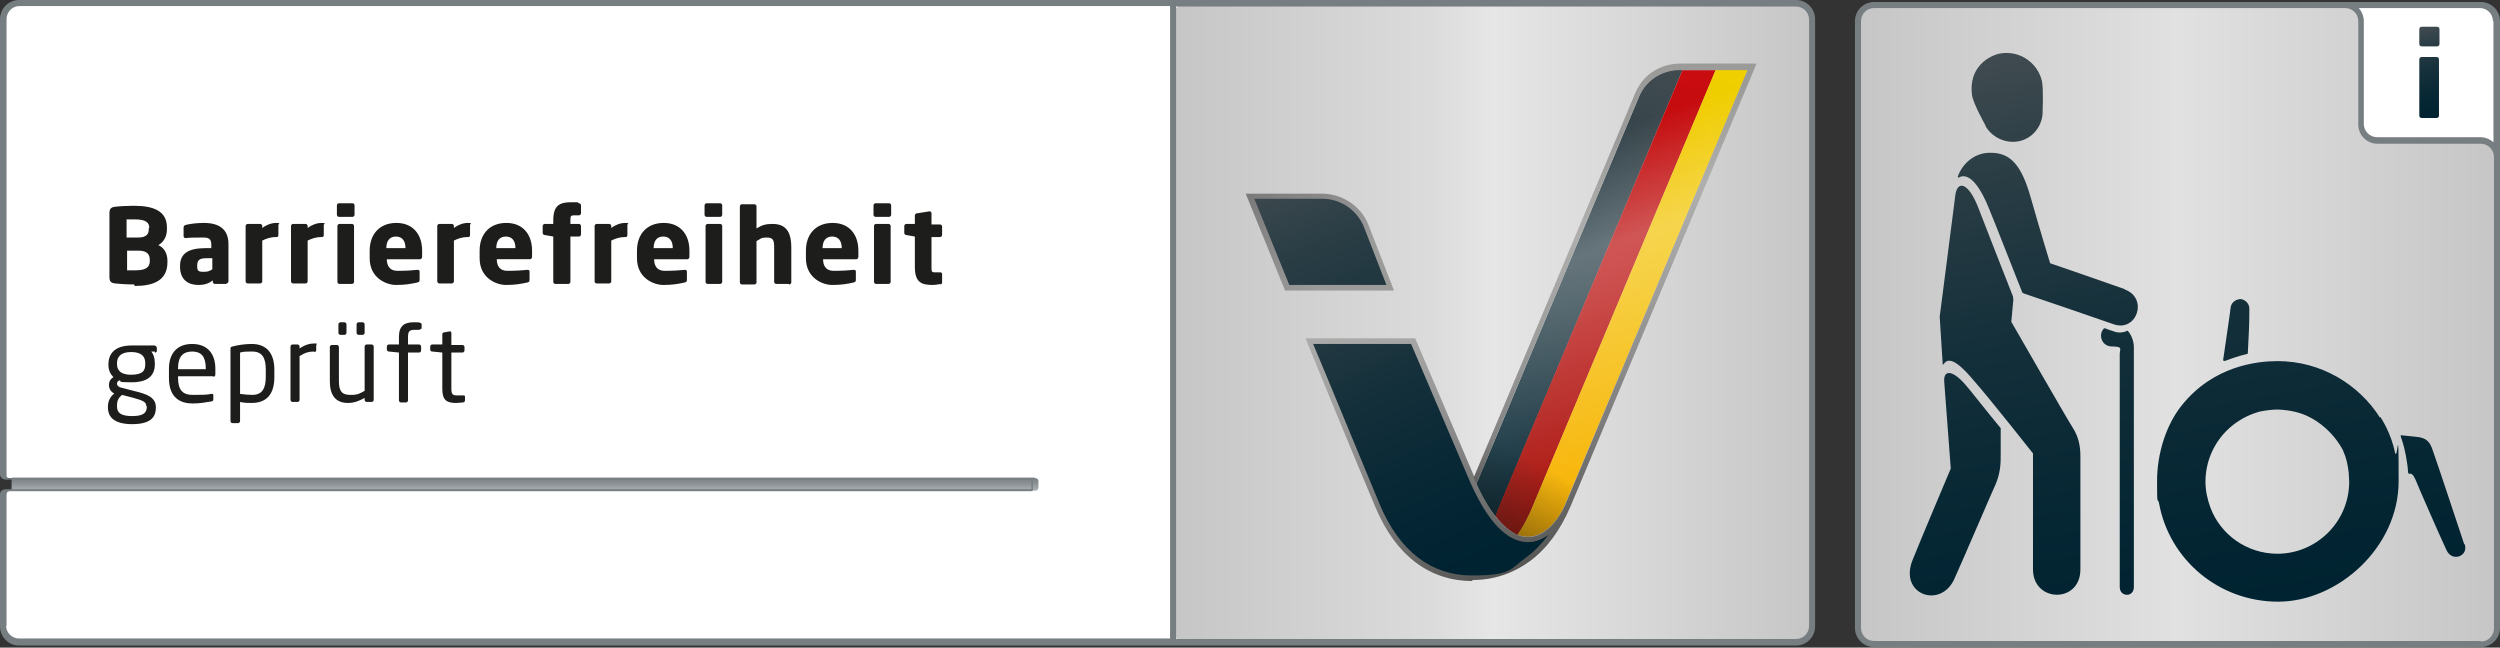
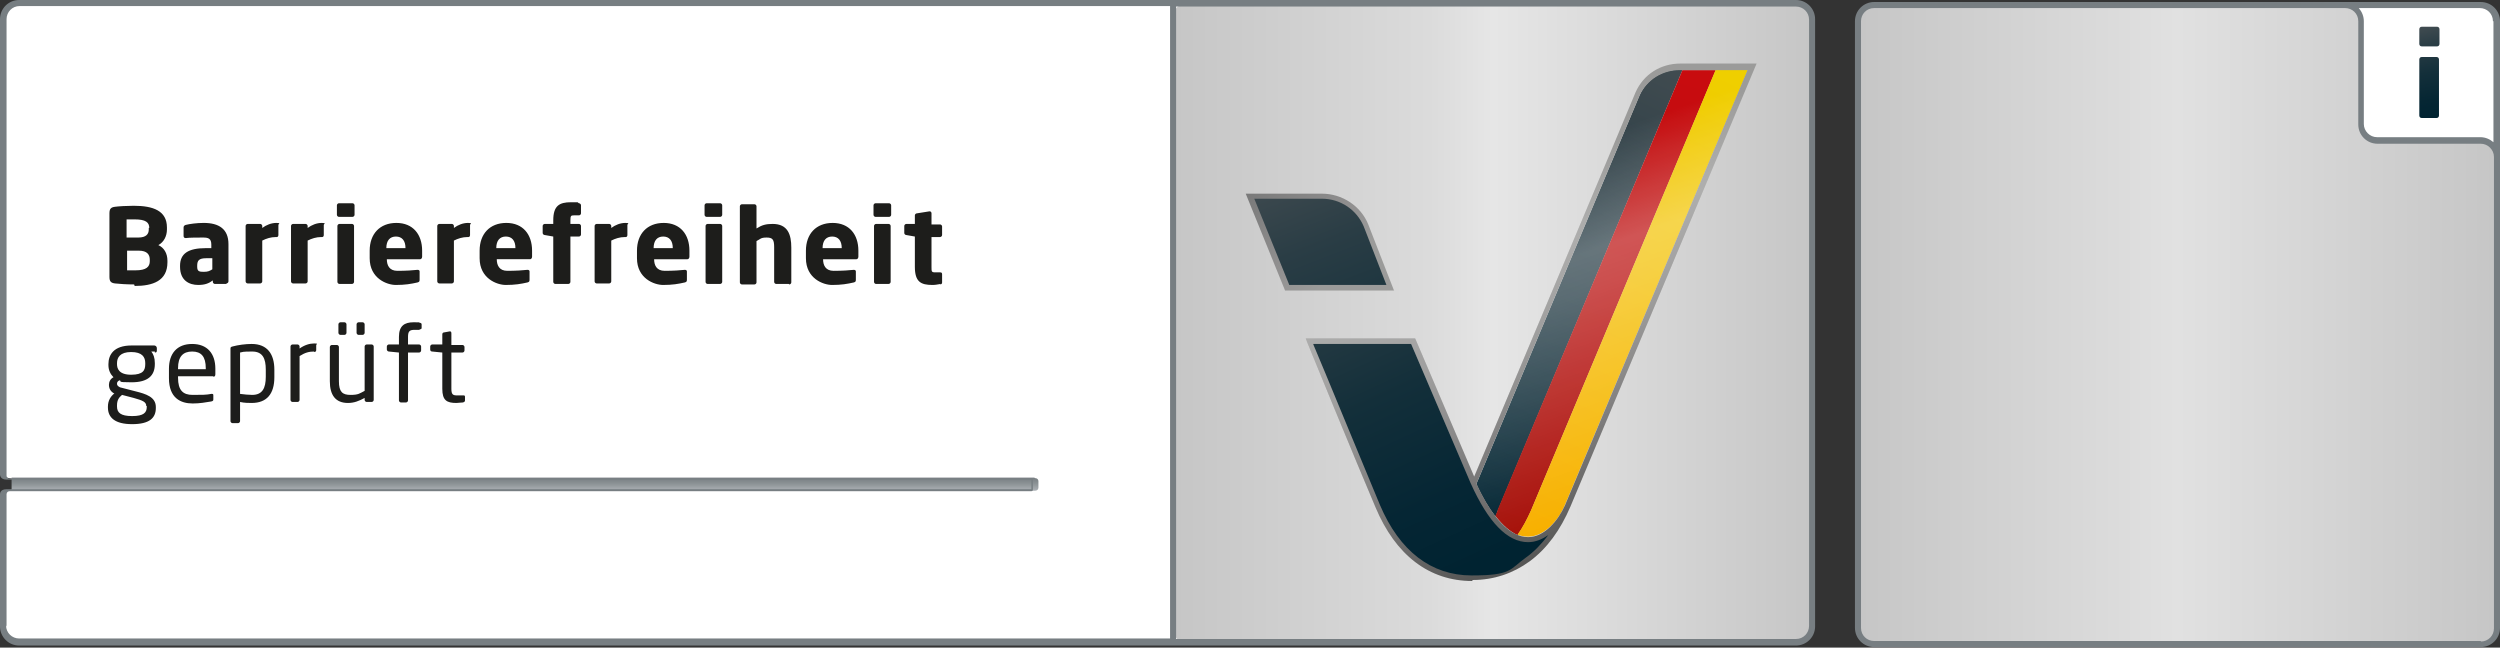
<svg xmlns="http://www.w3.org/2000/svg" xmlns:xlink="http://www.w3.org/1999/xlink" id="Ebene_1" data-name="Ebene 1" version="1.1" viewBox="0 0 495.7 128.4">
  <rect x="0" y="0" width="495.7" height="128.4" fill="#333333" stroke="none" />
  <defs>
    <linearGradient id="Unbenannter_Verlauf" x1="233" x2="359" y1="778.1" y2="778.1" data-name="Unbenannter Verlauf" gradientTransform="translate(0 -714)" gradientUnits="userSpaceOnUse">
      <stop offset="0" stop-color="#c6c6c6" />
      <stop offset=".4" stop-color="#dbdbdb" />
      <stop offset=".5" stop-color="#e6e6e6" />
      <stop offset="1" stop-color="#c6c6c6" />
    </linearGradient>
    <linearGradient id="Unbenannter_Verlauf_2" x1="104.1" x2="104.1" y1="7968.5" y2="7966.1" data-name="Unbenannter Verlauf 2" gradientTransform="matrix(1 0 0 -1 0 8063.3)" gradientUnits="userSpaceOnUse">
      <stop offset="0" stop-color="#777e82" />
      <stop offset=".5" stop-color="#8d9396" />
      <stop offset="1" stop-color="#a9aeb2" />
    </linearGradient>
    <linearGradient id="Unbenannter_Verlauf_3" x1="330.1" x2="330.1" y1="730.6" y2="730.6" data-name="Unbenannter Verlauf 3" gradientTransform="translate(0 -714)" gradientUnits="userSpaceOnUse">
      <stop offset="0" stop-color="#55555a" />
      <stop offset=".3" stop-color="#78787b" />
      <stop offset=".4" stop-color="#747477" />
      <stop offset=".6" stop-color="#4a4c52" />
      <stop offset=".7" stop-color="#2c3036" />
      <stop offset=".9" stop-color="#1a1e26" />
      <stop offset="1" stop-color="#131820" />
    </linearGradient>
    <linearGradient id="Unbenannter_Verlauf_4" x1="331.8" x2="293.5" y1="728.3" y2="813" data-name="Unbenannter Verlauf 4" gradientTransform="translate(0 -714)" gradientUnits="userSpaceOnUse">
      <stop offset="0" stop-color="#404b50" />
      <stop offset="1" stop-color="#002331" />
    </linearGradient>
    <linearGradient id="Unbenannter_Verlauf_5" x1="332" x2="302.1" y1="728.7" y2="824.1" data-name="Unbenannter Verlauf 5" gradientTransform="translate(0 -714)" gradientUnits="userSpaceOnUse">
      <stop offset="0" stop-color="#c80c0f" />
      <stop offset="1" stop-color="#a41008" />
    </linearGradient>
    <linearGradient id="Unbenannter_Verlauf_6" x1="344.7" x2="301.8" y1="730" y2="820.9" data-name="Unbenannter Verlauf 6" gradientTransform="translate(0 -714)" gradientUnits="userSpaceOnUse">
      <stop offset="0" stop-color="#efcf00" />
      <stop offset=".5" stop-color="#f4bc00" />
      <stop offset="1" stop-color="#f8af00" />
    </linearGradient>
    <linearGradient id="Unbenannter_Verlauf_7" x1="264.8" x2="296.7" y1="754.8" y2="824.5" data-name="Unbenannter Verlauf 7" gradientTransform="translate(0 -714)" gradientUnits="userSpaceOnUse">
      <stop offset="0" stop-color="#404b50" />
      <stop offset=".2" stop-color="#2a3d45" />
      <stop offset=".5" stop-color="#132f3a" />
      <stop offset=".8" stop-color="#052634" />
      <stop offset="1" stop-color="#002331" />
    </linearGradient>
    <linearGradient id="Unbenannter_Verlauf_8" x1="255.7" x2="286.8" y1="746.3" y2="826.3" data-name="Unbenannter Verlauf 8" gradientTransform="translate(0 -714)" gradientUnits="userSpaceOnUse">
      <stop offset="0" stop-color="#404b50" />
      <stop offset=".2" stop-color="#2a3d45" />
      <stop offset=".5" stop-color="#132f3a" />
      <stop offset=".8" stop-color="#052634" />
      <stop offset="1" stop-color="#002331" />
    </linearGradient>
    <linearGradient id="Unbenannter_Verlauf_9" x1="300.7" x2="326.1" y1="746.1" y2="818.1" data-name="Unbenannter Verlauf 9" gradientTransform="translate(0 -714)" gradientUnits="userSpaceOnUse">
      <stop offset=".2" stop-color="#9b9b9a" />
      <stop offset=".7" stop-color="#6d6c6c" />
      <stop offset="1" stop-color="#525251" />
    </linearGradient>
    <linearGradient id="Unbenannter_Verlauf_10" x1="269.7" x2="249.7" y1="772.1" y2="749.5" data-name="Unbenannter Verlauf 10" gradientTransform="translate(0 -714)" gradientUnits="userSpaceOnUse">
      <stop offset=".2" stop-color="#9b9b9a" />
      <stop offset=".4" stop-color="#949393" />
      <stop offset="1" stop-color="#797979" />
    </linearGradient>
    <linearGradient id="Unbenannter_Verlauf_11" x1="301.5" x2="328.7" y1="748.6" y2="820.1" data-name="Unbenannter Verlauf 11" gradientTransform="translate(0 -714)" gradientUnits="userSpaceOnUse">
      <stop offset="0" stop-color="#fcfcfc" stop-opacity="0" />
      <stop offset=".2" stop-color="#fff" stop-opacity=".3" />
      <stop offset=".4" stop-color="#fff" stop-opacity=".3" />
      <stop offset="1" stop-color="#fff" stop-opacity="0" />
    </linearGradient>
    <linearGradient id="Unbenannter_Verlauf_12" x1="310.6" x2="334" y1="743.1" y2="809.6" data-name="Unbenannter Verlauf 12" gradientTransform="translate(0 -714)" gradientUnits="userSpaceOnUse">
      <stop offset="0" stop-color="#fff" stop-opacity="0" />
      <stop offset=".3" stop-color="#fff" />
      <stop offset=".4" stop-color="#fff" stop-opacity=".9" />
      <stop offset="1" stop-color="#fff" stop-opacity="0" />
    </linearGradient>
    <linearGradient id="Unbenannter_Verlauf_13" x1="292.5" x2="304" y1="826.6" y2="805.4" data-name="Unbenannter Verlauf 13" gradientTransform="translate(0 -714)" gradientUnits="userSpaceOnUse">
      <stop offset="0" stop-color="#1d1d1b" />
      <stop offset="1" stop-color="#1d1d1b" stop-opacity="0" />
    </linearGradient>
    <linearGradient id="Unbenannter_Verlauf_16" x1="368.7" x2="494.7" y1="63.3" y2="63.3" data-name="Unbenannter Verlauf 16" gradientTransform="matrix(1 0 0 -1 0 127.9)" gradientUnits="userSpaceOnUse">
      <stop offset="0" stop-color="#c6c6c6" />
      <stop offset=".4" stop-color="#dbdbdb" />
      <stop offset=".5" stop-color="#e1e1e1" />
      <stop offset="1" stop-color="#c6c6c6" />
    </linearGradient>
    <linearGradient id="Unbenannter_Verlauf_15" x1="480.1" x2="483.3" y1="122.5" y2="104.5" data-name="Unbenannter Verlauf 15" gradientTransform="matrix(1 0 0 -1 0 127.9)" gradientUnits="userSpaceOnUse">
      <stop offset="0" stop-color="#404b50" />
      <stop offset=".2" stop-color="#2a3d45" />
      <stop offset=".5" stop-color="#132f3a" />
      <stop offset=".8" stop-color="#052633" />
      <stop offset="1" stop-color="#002331" />
    </linearGradient>
    <linearGradient xlink:href="#Unbenannter_Verlauf_15" id="Unbenannter_Verlauf_15-2" x1="415.3" x2="435.6" y1="120.6" y2="5.3" data-name="Unbenannter Verlauf 15" />
    <mask id="mask" width="5" height="5" x="328" y="14" maskUnits="userSpaceOnUse" />
    <mask id="mask-1" width="115" height="113" x="375.7" y="8.4" maskUnits="userSpaceOnUse" />
    <style>
      .cls-11,.cls-17,.cls-18{stroke-width:0}.cls-11{fill:#1d1d1b}.cls-17{fill:#fff}.cls-18{fill:#777e82}
    </style>
  </defs>
  <path d="M354.5 127c2.5 0 4.5-.7 4.5-1.6V2.6c0-.9-2-1.6-4.5-1.6H3.5C1 1 1 1.7 1 2.6v91.7c0 .6 1.8.6 1.8.6v2.2s-1.8 0-1.8.7v27.7c0 .9-.1 1.6 2.3 1.6h351.1Z" class="cls-17" />
  <path fill="url(#Unbenannter_Verlauf)" stroke-width="0" d="M357.4 127c.9 0 1.6-.7 1.6-1.6V2.6c0-.9-.7-1.6-1.6-1.6H234.5c-.9 0-1.6.7-1.6 1.6v122.9c0 .9.7 1.6 1.6 1.6h122.9Z" />
-   <path fill="none" stroke-width="0" d="M20.2 40.3h190.7v50.1H20.2z" />
+   <path fill="none" stroke-width="0" d="M20.2 40.3h190.7v50.1H20.2" />
  <path d="M26.6 56.4c-1.4 0-3-.1-3.8-.2-.8-.1-1.1-.4-1.1-1.3V42.3c0-.9.3-1.2 1.1-1.3.7-.1 2.4-.2 3.7-.2 3.9 0 6.6 1 6.6 4.3v.4c0 1.3-.6 2.5-1.7 3.1 1.1.5 1.8 1.6 1.8 3.1v.3c0 3.7-2.9 4.7-6.5 4.7Zm3-11.2c0-1.1-.7-1.7-2.9-1.7h-1.6v3.6h2.3c1.6 0 2.1-.7 2.1-1.6v-.3Zm.1 6.3c0-1-.5-1.8-2.2-1.8h-2.3v3.9h1.7c2.1 0 2.8-.7 2.8-1.8v-.2Zm15.2 4.8h-2.3c-.2 0-.4-.2-.4-.4v-.3c-.8.6-1.6.9-2.9.9-1.8 0-3.6-.9-3.6-3.6v-.2c0-2.4 1.6-3.5 5.1-3.5h1.1v-.7c0-1.2-.6-1.4-1.6-1.4s-2.8 0-3.4.1h-.1c-.2 0-.4-.1-.4-.4v-1.7c0-.2.1-.4.4-.5.8-.2 2.2-.4 3.6-.4 3 0 4.9 1.2 4.9 4.2v7.4c0 .2-.2.4-.4.4Zm-2.8-5.1h-1.2c-1.5 0-1.8.5-1.8 1.5v.2c0 .9.4 1 1.3 1s1.2-.2 1.7-.5v-2.3ZM54.9 47h-.2c-1 0-1.9.3-2.7.7v8.1c0 .2-.2.4-.4.4h-2.5c-.2 0-.4-.2-.4-.4v-11c0-.2.2-.4.4-.4h2.5c.2 0 .4.2.4.4v.4c.8-.6 1.8-1 2.8-1s.4.2.4.4v2c0 .2-.1.4-.3.4Zm9 0h-.2c-1 0-1.9.3-2.7.7v8.1c0 .2-.2.4-.4.4h-2.5c-.2 0-.4-.2-.4-.4v-11c0-.2.2-.4.4-.4h2.5c.2 0 .4.2.4.4v.4c.8-.6 1.8-1 2.8-1s.4.2.4.4v2c0 .2-.1.4-.3.4Zm6-4h-2.7c-.2 0-.4-.2-.4-.4v-1.9c0-.2.2-.4.4-.4h2.7c.2 0 .4.2.4.4v1.9c0 .2-.2.4-.4.4Zm-.1 13.3h-2.5c-.2 0-.4-.2-.4-.4V44.8c0-.2.2-.4.4-.4h2.5c.2 0 .4.2.4.4v11.1c0 .2-.2.4-.4.4Zm13.5-4.9h-6.6c0 1.2.5 2.3 2.1 2.3s3.2-.1 4-.2c.2 0 .4.1.4.3v1.6c0 .3 0 .5-.4.6-1.3.3-2.5.5-4.3.5s-5.2-1.3-5.2-5.3v-1.5c0-3.3 2-5.5 5.3-5.5s5.1 2.3 5.1 5.5v1.2c0 .3-.2.5-.4.5Zm-2.9-2.2c0-1.5-.7-2.3-1.9-2.3s-1.9.8-1.9 2.3h3.8ZM92.9 47h-.2c-1 0-1.9.3-2.7.7v8.1c0 .2-.2.4-.4.4h-2.5c-.2 0-.4-.2-.4-.4v-11c0-.2.2-.4.4-.4h2.5c.2 0 .4.2.4.4v.4c.8-.6 1.8-1 2.8-1s.4.2.4.4v2c0 .2-.1.4-.3.4Zm12.2 4.4h-6.6c0 1.2.5 2.3 2.1 2.3s3.2-.1 4-.2c.2 0 .4.1.4.3v1.6c0 .3 0 .5-.4.6-1.3.3-2.5.5-4.3.5s-5.2-1.3-5.2-5.3v-1.5c0-3.3 2-5.5 5.3-5.5s5.1 2.3 5.1 5.5v1.2c0 .3-.2.5-.4.5Zm-2.9-2.2c0-1.5-.7-2.3-1.9-2.3s-1.9.8-1.9 2.3h3.8Zm12.6-6.5h-1c-.6 0-.7.1-.7 1v.7h1.7c.2 0 .4.2.4.4v1.7c0 .2-.2.4-.4.4h-1.7v9c0 .2-.2.4-.4.4h-2.6c-.2 0-.4-.2-.4-.4v-9l-1.7-.3c-.2 0-.4-.2-.4-.4v-1.4c0-.2.2-.4.4-.4h1.7v-.7c0-2.9 1.2-3.6 3.5-3.6s1 0 1.6.2c.2 0 .4.2.4.4v1.6c0 .2-.2.4-.4.4Zm9.3 4.3h-.2c-1 0-1.9.3-2.7.7v8.1c0 .2-.2.4-.4.4h-2.5c-.2 0-.4-.2-.4-.4v-11c0-.2.2-.4.4-.4h2.5c.2 0 .4.2.4.4v.4c.8-.6 1.8-1 2.8-1s.4.2.4.4v2c0 .2-.1.4-.3.4Zm12.2 4.4h-6.6c0 1.2.5 2.3 2.1 2.3s3.2-.1 4-.2c.2 0 .4.1.4.3v1.6c0 .3 0 .5-.4.6-1.3.3-2.5.5-4.3.5s-5.2-1.3-5.2-5.3v-1.5c0-3.3 2-5.5 5.3-5.5s5.1 2.3 5.1 5.5v1.2c0 .3-.2.5-.4.5Zm-2.9-2.2c0-1.5-.7-2.3-1.9-2.3s-1.9.8-1.9 2.3h3.8Zm9.4-6.2h-2.7c-.2 0-.4-.2-.4-.4v-1.9c0-.2.2-.4.4-.4h2.7c.2 0 .4.2.4.4v1.9c0 .2-.2.4-.4.4Zm0 13.3h-2.5c-.2 0-.4-.2-.4-.4V44.8c0-.2.2-.4.4-.4h2.5c.2 0 .4.2.4.4v11.1c0 .2-.2.4-.4.4Zm13.6 0h-2.5c-.2 0-.4-.2-.4-.4V49c0-1.5-.3-1.9-1.5-1.9s-1.2.3-2 .7V56c0 .2-.2.4-.4.4h-2.5c-.2 0-.4-.2-.4-.4V40.9c0-.2.2-.4.4-.4h2.5c.2 0 .4.2.4.4v4.4c1.1-.7 1.9-.9 3.2-.9 3 0 3.7 2.1 3.7 4.7V56c0 .2-.2.4-.4.4Zm13.4-4.9h-6.6c0 1.2.5 2.3 2.1 2.3s3.2-.1 4-.2c.2 0 .4.1.4.3v1.6c0 .3 0 .5-.4.6-1.3.3-2.5.5-4.3.5s-5.2-1.3-5.2-5.3v-1.5c0-3.3 2-5.5 5.3-5.5s5.1 2.3 5.1 5.5v1.2c0 .3-.2.5-.4.5Zm-2.9-2.2c0-1.5-.7-2.3-1.9-2.3s-1.9.8-1.9 2.3h3.8Zm9.4-6.2h-2.7c-.2 0-.4-.2-.4-.4v-1.9c0-.2.2-.4.4-.4h2.7c.2 0 .4.2.4.4v1.9c0 .2-.2.4-.4.4Zm-.1 13.3h-2.5c-.2 0-.4-.2-.4-.4V44.8c0-.2.2-.4.4-.4h2.5c.2 0 .4.2.4.4v11.1c0 .2-.2.4-.4.4Zm10.3 0c-.6.1-1 .2-1.6.2-2.3 0-3.5-.6-3.5-3.6v-6l-1.7-.3c-.2 0-.4-.2-.4-.4v-1.4c0-.2.2-.4.4-.4h1.7v-1.7c0-.2.2-.4.4-.4l2.5-.4c.2 0 .4.1.4.4v2.2h1.7c.2 0 .4.2.4.4v1.7c0 .2-.2.4-.4.4h-1.7v6c0 .8 0 1 .7 1h1c.3 0 .4.1.4.4V56c0 .2-.1.4-.4.4ZM30.7 69.7H30c.4.5.7 1.2.7 2.3v.2c0 2.3-1.4 3.6-4.6 3.6s-1.8-.2-2.4-.4c-.4.2-.5.4-.5.7s.2.5.6.7l3.1.8c2 .5 4 1.1 4 3.1v.2c0 2-1.3 3.2-4.7 3.2s-4.8-1.3-4.8-3.3v-.2c0-1.2.6-2.1 1.3-2.6h-.1c-.7-.4-1-1-1-1.7 0-.6.3-1.2.9-1.5-.6-.6-1-1.4-1-2.4v-.2c0-1.8 1-3.7 4.6-3.7h4.5c.2 0 .5.2.5.5v.5c0 .3-.1.4-.4.4ZM29 80.5c0-.8-.7-1.1-2.5-1.6l-2.3-.6c-.6.5-1 1-1 2.1v.2c0 1.2.7 1.9 3 1.9s2.9-.7 2.9-1.8v-.2Zm-.2-8.5c0-1.2-.6-2.2-2.8-2.2s-2.8 1.1-2.8 2.2v.2c0 .9.4 2.1 2.8 2.1s2.8-.9 2.8-2.1V72Zm13.5 2.6h-7v.3c0 2.5 1 3.4 2.9 3.4s2.7 0 3.7-.2h.1c.2 0 .3 0 .3.3v.7c0 .3 0 .4-.4.5-1.2.2-2.3.4-3.7.4-2.4 0-4.7-1.1-4.7-5v-1.9c0-3 1.6-4.9 4.6-4.9s4.6 1.9 4.6 4.9v1.1c0 .3-.1.5-.4.5ZM40.8 73c0-2.3-.9-3.3-2.7-3.3s-2.8 1-2.8 3.3v.2h5.5V73Zm9.2 6.9c-.6 0-1.6 0-2.4-.2v3.8c0 .2-.2.4-.4.4h-1.1c-.2 0-.4-.2-.4-.4V69.2c0-.3 0-.4.4-.5 1.1-.3 2.6-.5 3.8-.5 3.1 0 4.5 2 4.5 5.1v1.5c0 3.3-1.5 5.1-4.5 5.1Zm2.7-6.6c0-2.2-.6-3.6-2.7-3.6s-1.8.1-2.4.2v8.2c.7.1 1.8.2 2.4.2 2 0 2.7-1.3 2.7-3.6v-1.5Zm9.6-3.6c-1 0-1.8.2-2.9.9v8.7c0 .2-.2.4-.4.4h-1c-.2 0-.4-.2-.4-.4V68.7c0-.2.2-.4.4-.4h1c.2 0 .4.2.4.4v.4c1-.7 2-1 2.9-1s.4.1.4.4v.9c0 .2-.1.4-.4.4Zm11.4 10h-1c-.2 0-.4-.2-.4-.4v-.4c-1.1.6-2.1 1-3.3 1-2.5 0-3.6-1.6-3.6-4.3v-6.8c0-.2.2-.4.4-.4h1c.2 0 .4.2.4.4v6.8c0 2.1.7 2.7 2.3 2.7s1.8-.3 2.8-.8v-8.8c0-.2.2-.4.4-.4h1c.2 0 .4.2.4.4v10.6c0 .2-.2.4-.4.4Zm-5.4-13.3h-.8c-.2 0-.4-.2-.4-.4v-1.7c0-.2.2-.4.4-.4h.8c.2 0 .4.2.4.4V66c0 .2-.2.4-.4.4Zm3.6 0h-.8c-.2 0-.4-.2-.4-.4v-1.7c0-.2.2-.4.4-.4h.8c.2 0 .4.2.4.4V66c0 .2-.2.4-.4.4Zm11.3-1h-1c-1 0-1.3.3-1.3 1.4v1.5h2.2c.2 0 .4.2.4.4v.8c0 .2-.2.4-.4.4h-2.2v9.5c0 .2-.2.4-.4.4h-1c-.2 0-.4-.2-.4-.4v-9.5l-2-.2c-.2 0-.4-.2-.4-.4v-.6c0-.2.2-.4.4-.4h2v-1.5c0-2.2 1.1-2.9 2.9-2.9s.9 0 1.2.1c.2 0 .4.1.4.3v.7c0 .2-.1.3-.4.3Zm8.6 14.4c-.4 0-1 .1-1.3.1-1.9 0-2.8-.5-2.8-2.8v-7.2l-2-.2c-.2 0-.4-.1-.4-.4v-.6c0-.2.2-.4.4-.4h2v-2c0-.2.1-.4.4-.4l1.1-.2c.2 0 .3.1.3.4v2.3h2.2c.2 0 .4.2.4.4v.7c0 .2-.2.4-.4.4h-2.2v7.2c0 1.1.3 1.3 1.1 1.3h1.2c.3 0 .4 0 .4.3v.7c0 .2-.1.3-.4.4Z" class="cls-11" />
  <path fill="url(#Unbenannter_Verlauf_2)" stroke-width="0" d="M205.1 94.7H2.3v2.6h202.9c.7 0 .7-.6.7-.6v-1.3s0-.6-.7-.6Z" />
  <path d="M356.2 0H3.8C1.7 0 0 1.7 0 3.8v90.3s0 1 1.3 1h203.2V97H1.3C0 97 0 97.9 0 98v26.2c0 2.1 1.7 3.8 3.8 3.8h352.3c2.1 0 3.8-1.7 3.8-3.8V3.8c0-2.1-1.7-3.8-3.8-3.8ZM1.3 124.2V98c0-.4.3-.6.6-.6h202.6s.3 0 .3-.3v-1.9c0-.3-.3-.3-.3-.3H1.9c-.4 0-.6-.3-.6-.6V3.8c0-1.4 1.1-2.6 2.6-2.6H232v125.4H3.8c-1.4 0-2.6-1.1-2.6-2.6Zm357.4-1.8v1.7c0 1.4-1.1 2.6-2.6 2.6H233.2V1.3h122.9c1.4 0 2.6 1.1 2.6 2.6v118.6Z" class="cls-18" />
  <path fill="url(#Unbenannter_Verlauf_3)" stroke-width="0" d="M330 16.6Z" />
  <g mask="url(#mask)">
    <path fill="#131820" stroke-width="0" d="M330 16.6Z" opacity=".1" />
  </g>
  <path fill="url(#Unbenannter_Verlauf_4)" stroke-width="0" d="M333.6 13.8h-.5c-3.5 0-6.6 1.9-8 5.1-.7 1.6-32.2 76.7-32.3 76.9v.3c1.1 2.5 2.4 4.6 3.7 6.3.2-.4.4-.8.5-1.2l36.6-87.3Z" />
  <path fill="url(#Unbenannter_Verlauf_5)" stroke-width="0" d="M297 101.1c-.2.4-.3.8-.5 1.2 1.5 1.9 2.9 3.1 4.4 3.8 1-1.4 1.9-3.1 2.7-4.9l36.6-87.3h-6.6l-36.7 87.3Z" />
  <path fill="url(#Unbenannter_Verlauf_6)" stroke-width="0" d="M300.9 106c.7.3 1.4.4 2.1.4 3.3 0 6.1-3.4 7.3-6.3l36.3-86.3h-6.4l-36.6 87.3c-.8 1.8-1.7 3.5-2.7 4.9Z" />
  <path fill="url(#Unbenannter_Verlauf_7)" stroke-width="0" d="m292.1 95.7-11.9-27.9h-20.5l13.5 32.6c4.1 9.8 10.8 14.4 18.7 14.4s15-4.8 18.9-14.3c-2.7 6-10.7 13.1-18.8-4.8Z" />
  <path fill="url(#Unbenannter_Verlauf_8)" stroke-width="0" d="M270.9 44.7c-1.4-3.4-4.8-5.8-8.8-5.8h-14.2l7.3 18.1h20.5l-4.8-12.3Z" />
  <path fill="url(#Unbenannter_Verlauf_9)" stroke-width="0" d="M291.9 115.2c-8.5 0-15.2-5.1-19.2-14.7-3.5-8.2-13.4-32.3-13.5-32.6l-.3-.8h21.7l11.7 27.4c.6-1.4 31.5-74.9 32-76.2 1.6-3.6 5-5.7 8.9-5.7h15.1l-36.9 87.8c-2 4.7-4.7 8.4-8.1 10.9-3.3 2.4-7.1 3.7-11.3 3.7Zm-31.5-46.9c1.8 4.2 10.1 24.4 13.2 31.8 3.9 9.2 10.2 14 18.2 14s7.5-1.2 10.7-3.5c1.7-1.2 3.1-2.7 4.5-4.5-1.2.8-2.5 1.4-4 1.4-4.1 0-7.9-3.9-11.4-11.7l-11.8-27.6h-19.4ZM292.8 96c3.2 6.9 6.7 10.5 10.2 10.5 3.3 0 6-3.4 7.3-6.3l36.2-86.3h-13.4c-3.5 0-6.5 1.9-8 5-.7 1.6-32.3 76.9-32.3 76.9v.2Z" />
  <path fill="url(#Unbenannter_Verlauf_10)" stroke-width="0" d="M276.5 57.6h-21.7L247 38.4h15.1c4 0 7.7 2.4 9.2 6.1l5.1 13.1Zm-20.9-1.1h19.3l-4.5-11.6c-1.4-3.3-4.6-5.5-8.3-5.5h-13.4l6.9 17Z" />
  <path fill="url(#Unbenannter_Verlauf_11)" stroke-width="0" d="M291.9 115.2c-8.5 0-15.2-5.1-19.2-14.7-3.5-8.2-13.4-32.3-13.5-32.6l-.3-.8h21.7l11.7 27.4c.6-1.4 31.5-74.9 32-76.2 1.6-3.6 5-5.7 8.9-5.7h15.1l-36.9 87.8c-2 4.7-4.7 8.4-8.1 10.9-3.3 2.4-7.1 3.7-11.3 3.7Zm-31.5-46.9c1.8 4.2 10.1 24.4 13.2 31.8 3.9 9.2 10.2 14 18.2 14s7.5-1.2 10.7-3.5c1.7-1.2 3.1-2.7 4.5-4.5-1.2.8-2.5 1.4-4 1.4-4.1 0-7.9-3.9-11.4-11.7l-11.8-27.6h-19.4ZM292.8 96c3.2 6.9 6.7 10.5 10.2 10.5 3.3 0 6-3.4 7.3-6.3l36.2-86.3h-13.4c-3.5 0-6.5 1.9-8 5-.7 1.6-32.3 76.9-32.3 76.9v.2Z" opacity=".7" style="isolation:isolate" />
  <path fill="url(#Unbenannter_Verlauf_12)" stroke-width="0" d="M292.8 96c3.2 6.9 6.7 10.5 10.2 10.5 3.3 0 6-3.4 7.3-6.3l36.2-86.3h-13.4c-3.5 0-6.5 1.9-8 5-.7 1.6-32.3 76.9-32.3 76.9v.2Z" opacity=".3" style="isolation:isolate" />
-   <path fill="url(#Unbenannter_Verlauf_13)" stroke-width="0" d="M292.8 96c3.2 6.9 6.7 10.5 10.2 10.5 3.3 0 6-3.4 7.3-6.3l3.2-7.6-17.1-8s-4.2 10-4.2 10.1l.6 1.4Z" opacity=".7" style="isolation:isolate" />
  <path fill="url(#Unbenannter_Verlauf_16)" stroke-width="0" d="M493.2 127.6c.9 0 1.6-.7 1.6-1.6V3.1c0-.9-.7-1.6-1.6-1.6H370.3c-.9 0-1.6.7-1.6 1.6V126c0 .9.7 1.6 1.6 1.6h122.9Z" />
  <path d="M495.3 28.2c0 2.1-1.9-.3-2.5-.4h-20.7c-2.1 0-3.8-1.7-3.8-3.8V4.6c0-2.1-1.9-3.8-.6-3.8h23.8c2.1 0 3.8 1.7 3.8 3.8v23.6Z" class="cls-17" />
  <path fill="url(#Unbenannter_Verlauf_15)" stroke-width="0" d="M483.2 9.2h-3c-.3 0-.5-.2-.5-.5V5.8c0-.3.2-.5.5-.5h3c.3 0 .5.2.5.5v2.9c0 .3-.2.5-.5.5Zm-.1 14.2h-2.9c-.3 0-.5-.2-.5-.5V11.8c0-.3.2-.5.5-.5h2.9c.3 0 .5.2.5.5v11.1c0 .3-.2.5-.5.5Z" />
  <path d="M491.9.4H371.6c-2.1 0-3.8 1.7-3.8 3.8v120.3c0 2.1 1.7 3.8 3.8 3.8h120.3c2.1 0 3.8-1.7 3.8-3.8V4.2c0-2.1-1.7-3.8-3.8-3.8Zm2.5 3.8v24c-.7-.6-1.6-1-2.6-1h-20.5c-1.4 0-2.6-1.2-2.6-2.6V4.2c0-1-.4-1.9-1-2.6h24c1.4 0 2.6 1.1 2.6 2.6Zm-2.5 122.9H371.6c-1.4 0-2.6-1.1-2.6-2.6V4.2c0-1.4 1.1-2.6 2.6-2.6H465c1.4 0 2.6 1.1 2.6 2.6v20.5c0 2.1 1.7 3.8 3.8 3.8h20.5c1.4 0 2.6 1.2 2.6 2.6v93.5c0 1.4-1.1 2.6-2.6 2.6Z" class="cls-18" />
-   <path fill="url(#Unbenannter_Verlauf_15-2)" stroke-width="0" d="M390.3 77c-3-3.8-5-3.8-4.8-1.3l1.3 17.2s-5.8 13.7-7.6 18.2c-2.7 6.8 5.6 9.7 8.3 3.7 1.6-3.5 8.1-18.7 8.2-18.8 1-2.4 1-4.2 1-6.1v-5s-3.7-4.5-6.3-7.8Zm3.3-52.2c1 2.1 3.8 3.8 6.7 3.2 2.6-.5 4.5-2.8 4.7-5.4 0-.2.2-4.8-.1-6.4-.7-3.4-4.1-6.3-8.3-5.6-2.1.4-6.3 2.6-5.6 8.2.2 1.7 2.7 6.1 2.7 6.1Zm28 40.9c-.6.2-1.5.4-2.5 0-.7-.2-1.2-.4-1.7-.6h-.2c-1.2 1.1-.6 3.6 1.6 3.6s1.5.5 1.5 1.5v46.2c0 2 2.8 2.1 2.8 0V68.8c0-1-.4-2.3-1.2-3.2h-.4Zm-22.8-1.9.4-4.3s0-.5-.1-.8c-1-2.5-5.6-14.3-6.8-17.4-2-5.2-4.2-5.6-4.6-2.6-.3 2.5-3.1 24.1-3.1 24.1l.6 9.4s0 .2.2 0c1.2-2 3.9.8 6 3.3 3.1 3.5 11.7 14.4 11.7 14.4v23c0 6.6 9.4 6.8 9.4 0V90.4c0-2-.4-3.8-1.4-5.4-1.7-2.7-11.3-19.5-12.3-21.2Zm22.4-6.5c-3.9-1.4-14.7-5.1-14.7-5.1s-2-6.5-3.9-13.2c-1.8-6.3-4-8.6-7.6-8.7-3.8-.2-6.1 2.6-6.8 4.7 0 .1 0 .3.2.2.8-.5 3.1-1 6 6.2 1.4 3.4 5.7 14.4 6.5 16.4 0 .2.2.3.4.4 2.1.7 14.4 4.9 17.8 6.1 4.6 1.6 6.9-5.2 2.2-6.9Zm19.9 14.3c1.5-.6 3.1-1.1 4.4-1.4 0 0 .2 0 .2-.2.2-4.1.3-5.4.3-8.8 0-1.1-.9-1.8-1.7-1.9-.8 0-1.8.5-2 1.6 0 .4-1.5 10.4-1.5 10.5 0 .1.1.2.2.1Zm30.8 11.2c-4.2-6.6-11.7-11.2-20.3-11.2-4 0-12.8.9-19.1 8.9-3 3.8-4.8 9.4-4.8 14.9s.1 3 .4 4.4c2 11.1 11.8 19.5 23.6 19.5s23.9-10.7 23.9-23.9-.2-3.8-.7-5.6c-.8-3.9-2.6-6.6-2.9-7.1Zm-20.3 27c-6.1 0-11.3-3.8-13.3-9.1-.6-1.6-1-3.4-1-5.2 0-5.1 2.7-9.6 6.7-12.1 2-1.3 4.1-1.8 4.1-1.8 1-.2 2.4-.4 3.5-.4 2.5.1 4.7.6 6.5 1.6 0 0 3.7 1.7 6.2 6 .1.2.2.4.3.5v.1c.6 1.3.9 2.6 1.1 4.3 0 .6.1 1.2.1 1.8 0 7.9-6.4 14.3-14.3 14.3Zm37-1.9c-1.5-4.5-5.2-15.7-6.2-18.5-.6-1.8-1.2-2.6-3.4-2.8 0 0-1.8-.2-2.9-.3 0 0-.1 0-.1.2.9 2.4 1.4 5.6 1.5 7.3 0 .1.1.1.1.1.6 0 .8.1 1.3 1.1.6 1.5 4.7 10.9 6.2 14.1 1.1 2.4 4.4 1.2 3.6-1.2Z" />
  <g mask="url(#mask-1)">
    <path d="M390.3 77c-3-3.8-5-3.8-4.8-1.3l1.3 17.2s-5.8 13.7-7.6 18.2c-2.7 6.8 5.6 9.7 8.3 3.7 1.6-3.5 8.1-18.7 8.2-18.8 1-2.4 1-4.2 1-6.1v-5s-3.7-4.5-6.3-7.8Zm3.3-52.2c1 2.1 3.8 3.8 6.7 3.2 2.6-.5 4.5-2.8 4.7-5.4 0-.2.2-4.8-.1-6.4-.7-3.4-4.1-6.3-8.3-5.6-2.1.4-6.3 2.6-5.6 8.2.2 1.7 2.7 6.1 2.7 6.1Zm28 40.9c-.6.2-1.5.4-2.5 0-.7-.2-1.2-.4-1.7-.6h-.2c-1.2 1.1-.6 3.6 1.6 3.6s1.5.5 1.5 1.5v46.2c0 2 2.8 2.1 2.8 0V68.8c0-1-.4-2.3-1.2-3.2h-.4Zm-22.8-1.9.4-4.3s0-.5-.1-.8c-1-2.5-5.6-14.3-6.8-17.4-2-5.2-4.2-5.6-4.6-2.6-.3 2.5-3.1 24.1-3.1 24.1l.6 9.4s0 .2.2 0c1.2-2 3.9.8 6 3.3 3.1 3.5 11.7 14.4 11.7 14.4v23c0 6.6 9.4 6.8 9.4 0V90.4c0-2-.4-3.8-1.4-5.4-1.7-2.7-11.3-19.5-12.3-21.2Zm22.4-6.5c-3.9-1.4-14.7-5.1-14.7-5.1s-2-6.5-3.9-13.2c-1.8-6.3-4-8.6-7.6-8.7-3.8-.2-6.1 2.6-6.8 4.7 0 .1 0 .3.2.2.8-.5 3.1-1 6 6.2 1.4 3.4 5.7 14.4 6.5 16.4 0 .2.2.3.4.4 2.1.7 14.4 4.9 17.8 6.1 4.6 1.6 6.9-5.2 2.2-6.9Zm19.9 14.3c1.5-.6 3.1-1.1 4.4-1.4 0 0 .2 0 .2-.2.2-4.1.3-5.4.3-8.8 0-1.1-.9-1.8-1.7-1.9-.8 0-1.8.5-2 1.6 0 .4-1.5 10.4-1.5 10.5 0 .1.1.2.2.1Zm30.8 11.2c-4.2-6.6-11.7-11.2-20.3-11.2-4 0-12.8.9-19.1 8.9-3 3.8-4.8 9.4-4.8 14.9s.1 3 .4 4.4c2 11.1 11.8 19.5 23.6 19.5s23.9-10.7 23.9-23.9-.2-3.8-.7-5.6c-.8-3.9-2.6-6.6-2.9-7.1Zm-20.3 27c-6.1 0-11.3-3.8-13.3-9.1-.6-1.6-1-3.4-1-5.2 0-5.1 2.7-9.6 6.7-12.1 2-1.3 4.1-1.8 4.1-1.8 1-.2 2.4-.4 3.5-.4 2.5.1 4.7.6 6.5 1.6 0 0 3.7 1.7 6.2 6 .1.2.2.4.3.5v.1c.6 1.3.9 2.6 1.1 4.3 0 .6.1 1.2.1 1.8 0 7.9-6.4 14.3-14.3 14.3Zm37-1.9c-1.5-4.5-5.2-15.7-6.2-18.5-.6-1.8-1.2-2.6-3.4-2.8 0 0-1.8-.2-2.9-.3 0 0-.1 0-.1.2.9 2.4 1.4 5.6 1.5 7.3 0 .1.1.1.1.1.6 0 .8.1 1.3 1.1.6 1.5 4.7 10.9 6.2 14.1 1.1 2.4 4.4 1.2 3.6-1.2Z" class="cls-11" opacity=".2" />
  </g>
</svg>